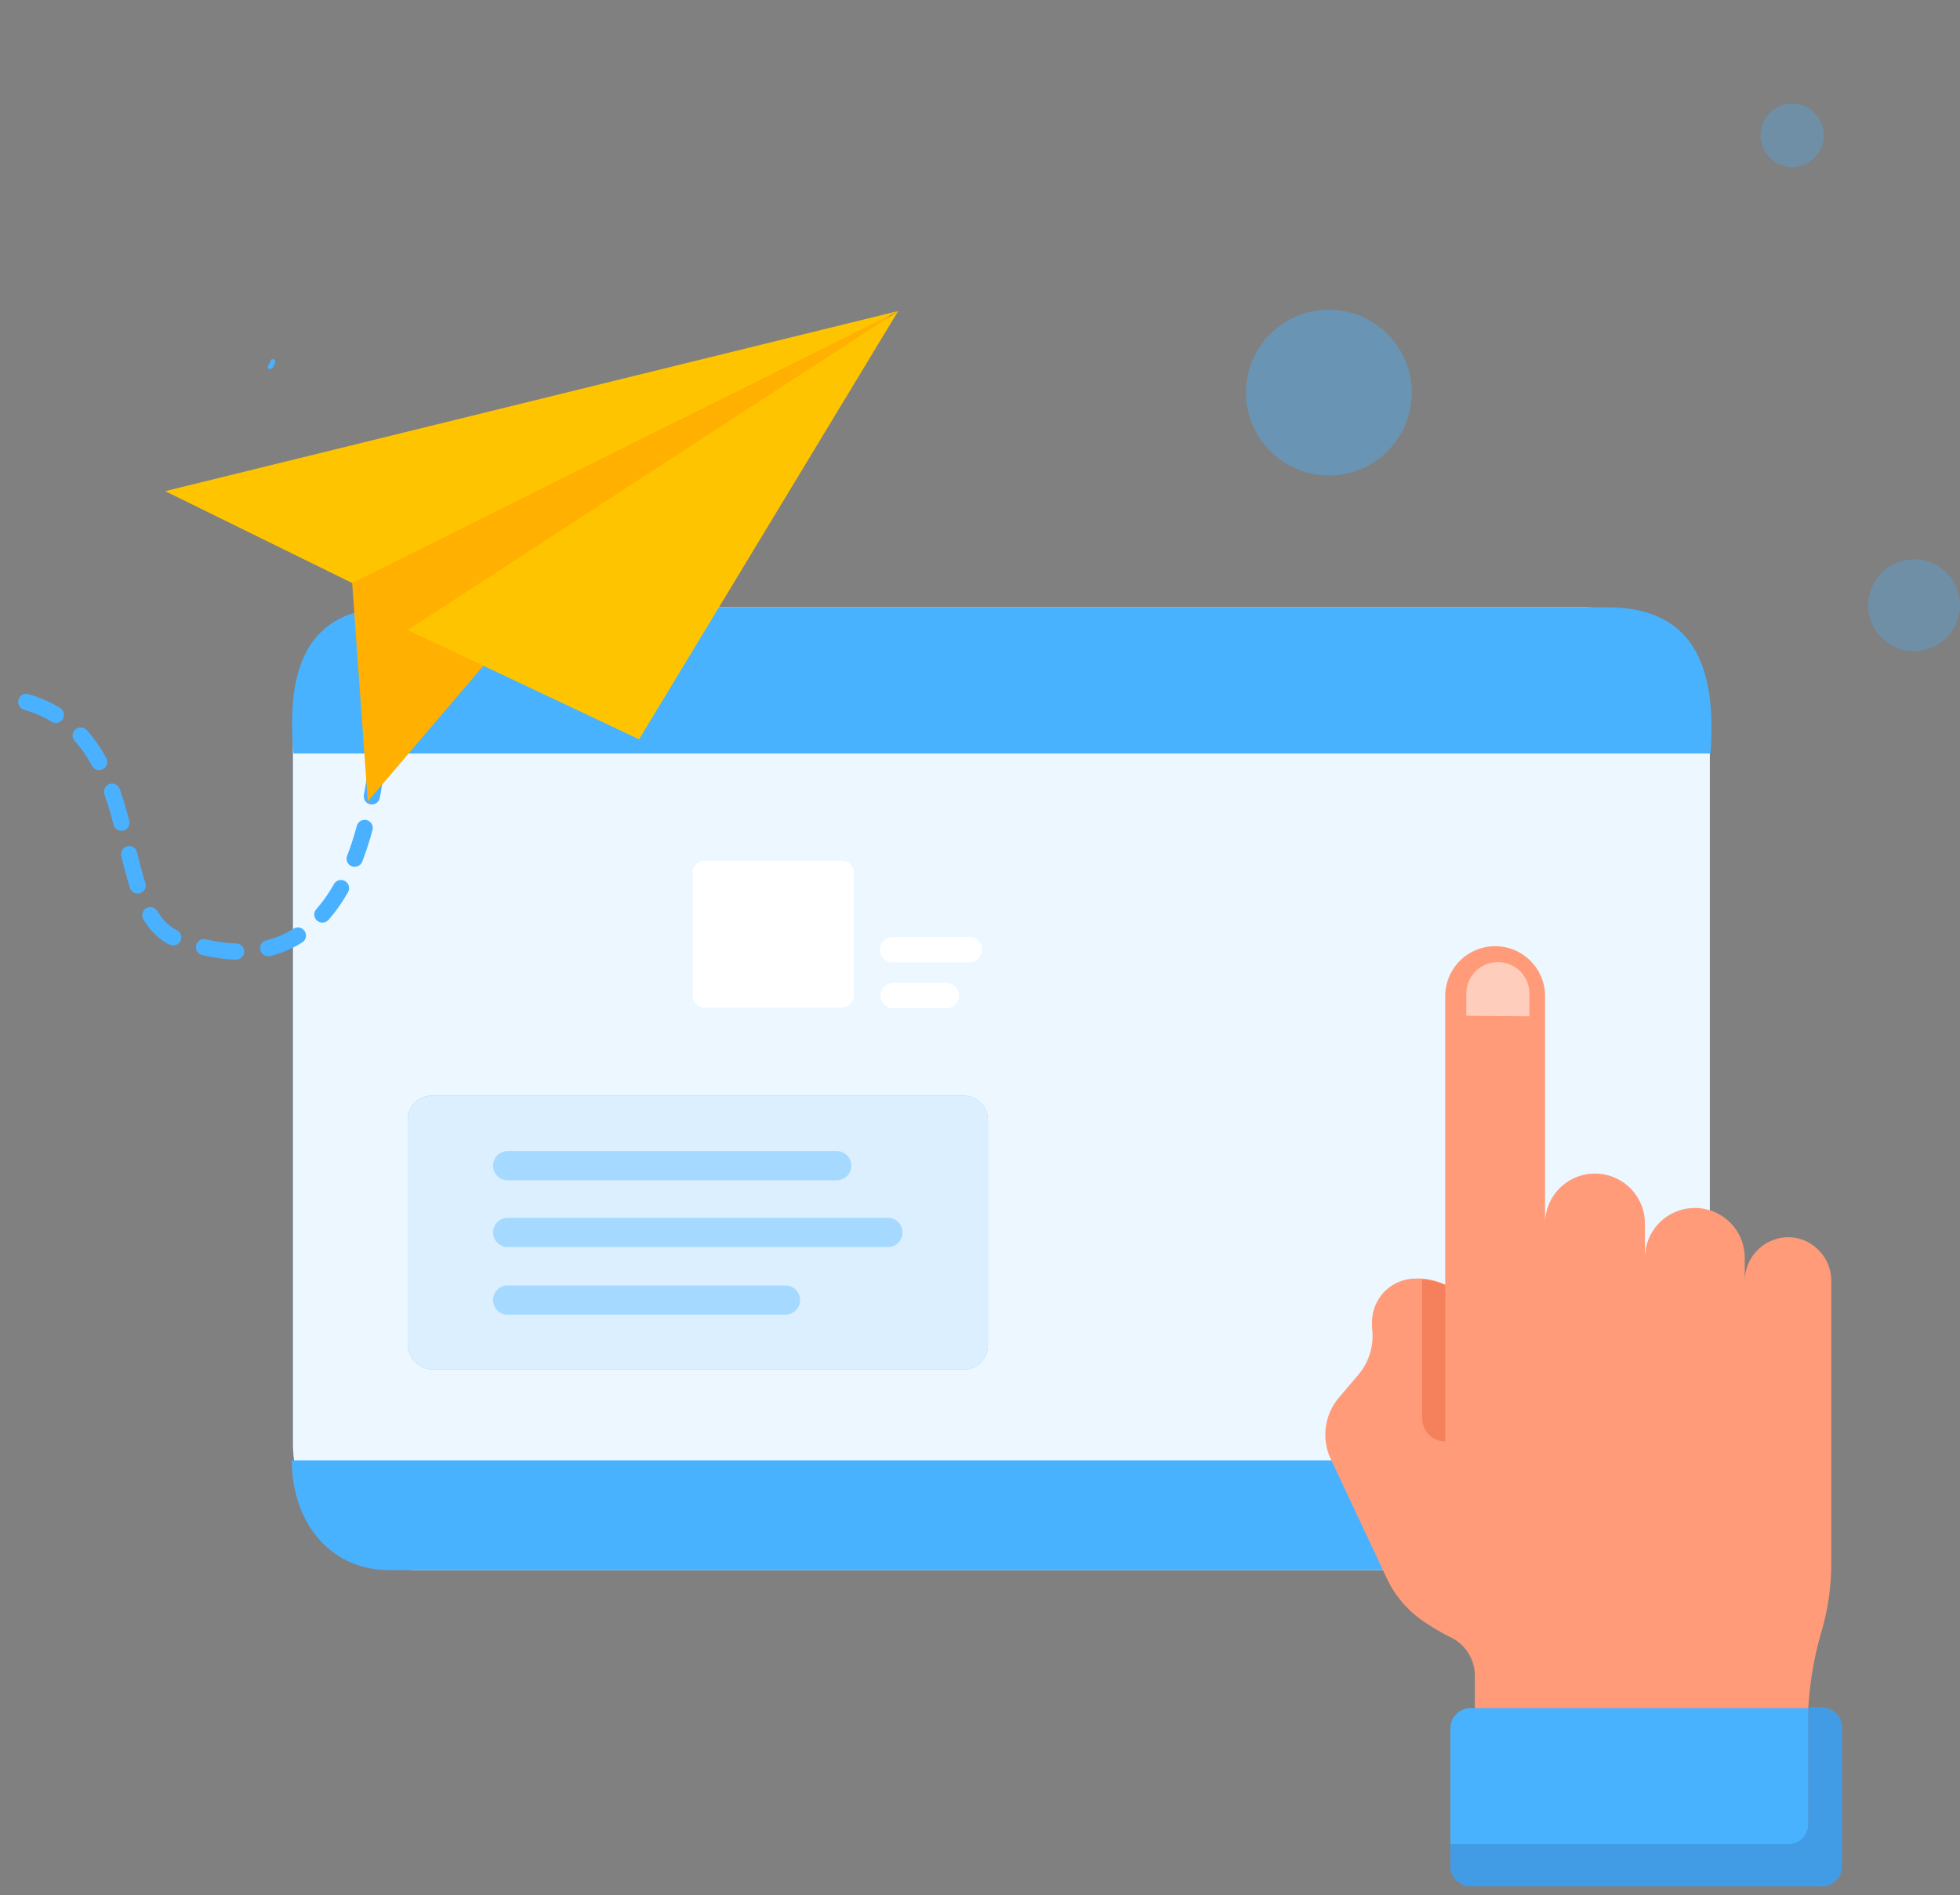
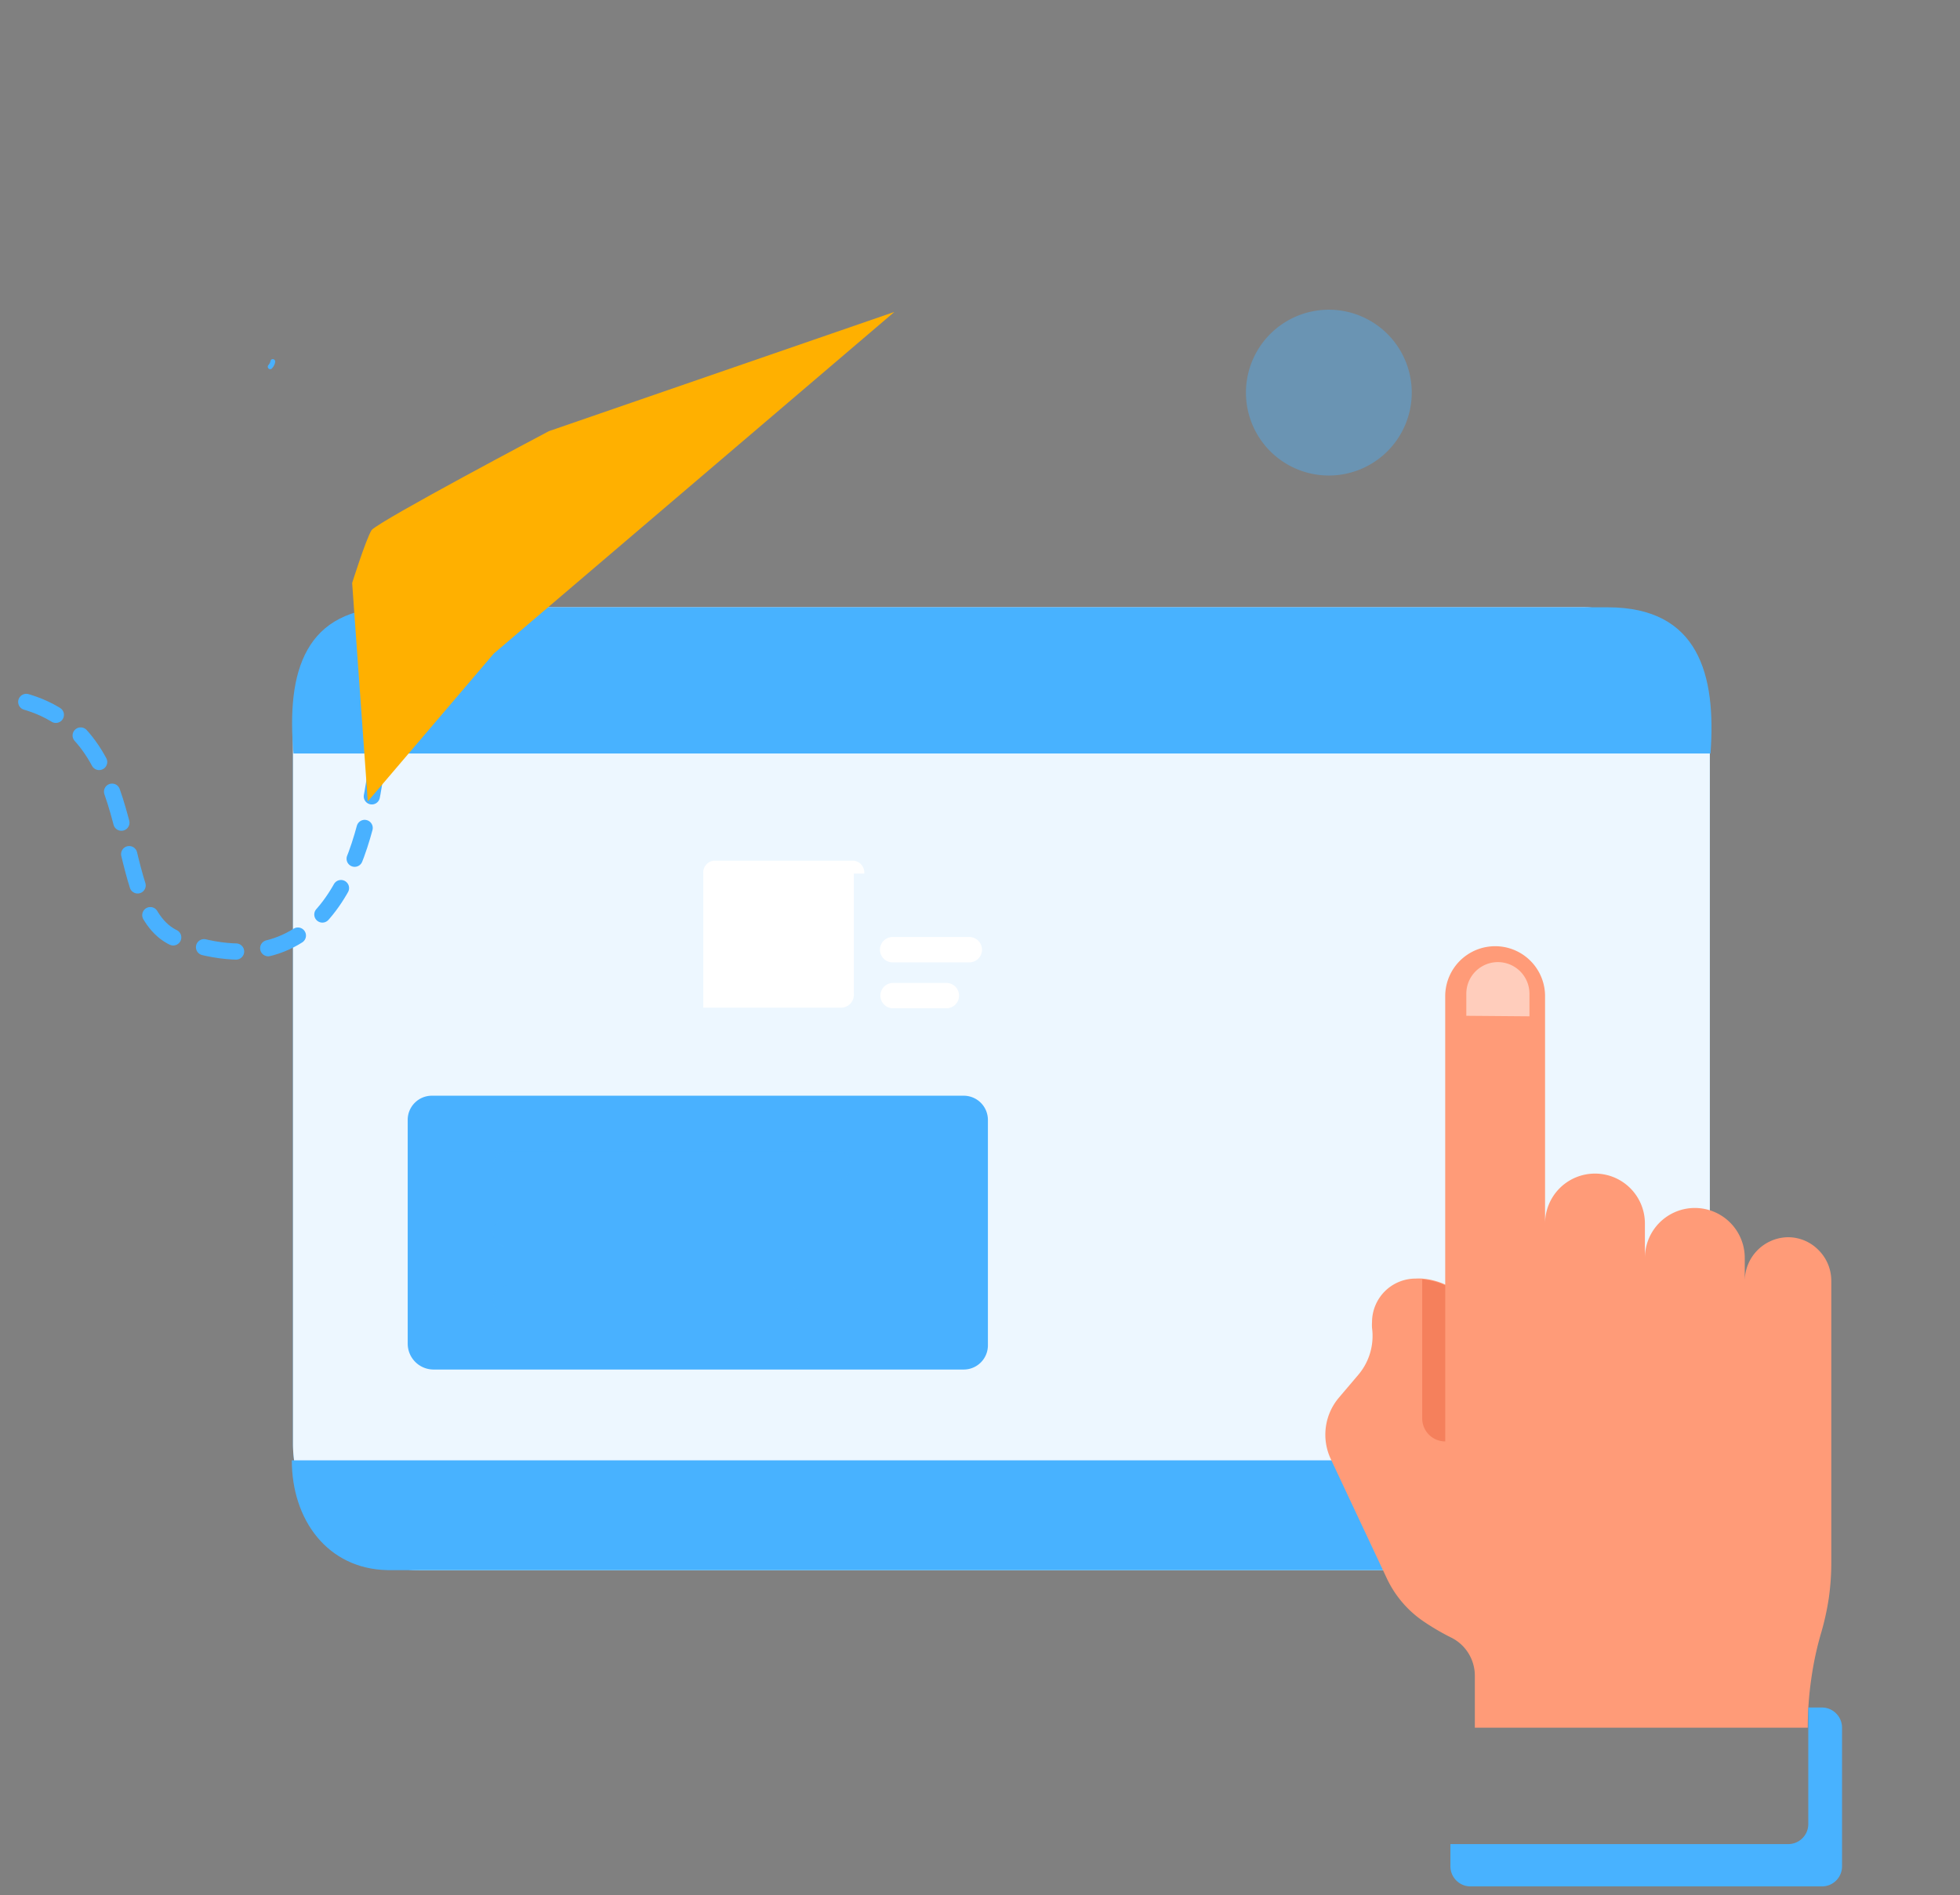
<svg xmlns="http://www.w3.org/2000/svg" width="121" height="117" viewBox="0 0 121 117" fill="none">
  <rect x="0" y="0" width="121" height="117" fill="#808080" stroke="none" />
  <path d="M97.74 37.491H25.904a7.817 7.817 0 0 0-7.817 7.817v43.803c0 4.317 3.5 7.817 7.817 7.817H97.74c4.317 0 7.816-3.5 7.816-7.817V45.308a7.816 7.816 0 0 0-7.817-7.817z" fill="#48B2FF" />
  <path opacity=".9" d="M97.74 37.491H25.904a7.817 7.817 0 0 0-7.817 7.817v43.803c0 4.317 3.5 7.817 7.817 7.817H97.74c4.317 0 7.816-3.5 7.816-7.817V45.308a7.816 7.816 0 0 0-7.817-7.817z" fill="#fff" />
  <path d="M105.597 46.514c.36-4.87-.734-9.023-6.34-9.023H24.363c-5.59 0-6.683 3.992-6.244 9.023h87.478zM18.015 90.15c0 3.656 2.188 6.698 5.9 6.778H99.77c4.79 0 5.908-3.88 5.788-6.779H18.015z" fill="#48B2FF" />
  <path d="M25.17 69.134v13.813a1.597 1.597 0 0 0 1.596 1.597h32.737a1.493 1.493 0 0 0 1.485-1.493V69.134a1.494 1.494 0 0 0-1.493-1.493H26.663a1.492 1.492 0 0 0-1.494 1.493z" fill="#49B1FF" />
-   <path opacity=".8" d="M25.17 69.135v13.813a1.597 1.597 0 0 0 1.597 1.597h32.736a1.493 1.493 0 0 0 1.486-1.493V69.135a1.492 1.492 0 0 0-1.494-1.493H26.663a1.492 1.492 0 0 0-1.493 1.493z" fill="#fff" />
  <g opacity=".6" fill="#48B2FF">
    <path opacity=".6" d="M51.654 71.059H31.342a.902.902 0 1 0 0 1.804h20.312a.902.902 0 0 0 0-1.804zM48.492 79.353h-17.15a.902.902 0 0 0 0 1.805h17.15a.902.902 0 1 0 0-1.805zM54.816 75.179H31.342a.902.902 0 0 0 0 1.804h23.474a.902.902 0 1 0 0-1.804z" />
  </g>
-   <path d="M52.71 53.931v7.402a.798.798 0 0 1-.71.87h-8.583a.742.742 0 0 1-.647-.798V53.93a.735.735 0 0 1 .647-.798h8.647a.743.743 0 0 1 .647.798zM59.841 57.844h-4.735a.782.782 0 1 0 0 1.565h4.735a.782.782 0 1 0 0-1.565zM58.452 60.679h-3.346a.783.783 0 0 0 0 1.565h3.346a.783.783 0 0 0 0-1.565z" fill="#fff" />
+   <path d="M52.71 53.931v7.402a.798.798 0 0 1-.71.87h-8.583V53.93a.735.735 0 0 1 .647-.798h8.647a.743.743 0 0 1 .647.798zM59.841 57.844h-4.735a.782.782 0 1 0 0 1.565h4.735a.782.782 0 1 0 0-1.565zM58.452 60.679h-3.346a.783.783 0 0 0 0 1.565h3.346a.783.783 0 0 0 0-1.565z" fill="#fff" />
  <path opacity=".4" d="M82.036 29.355a5.118 5.118 0 1 0 0-10.236 5.118 5.118 0 0 0 0 10.236z" fill="#49B2FF" />
  <path d="M23.277 47.187C22.706 51.184 21 61.599 11 58 6.417 56.35 9.482 45.028 1 43.171" stroke="#49B1FF" stroke-linecap="round" stroke-linejoin="round" stroke-dasharray="2 2" />
  <path d="m21.74 35.99.966 13.482 7.778-9.126 24.73-21.09-21.325 7.359s-10.356 5.468-10.948 6.107c-.357.582-1.201 3.268-1.201 3.268z" fill="#FFB000" />
-   <path d="M10.196 30.32 55.45 19.2l-33.71 16.79-11.543-5.67zM39.453 45.64l-14.286-6.748L55.45 19.2 39.453 45.64z" fill="#FFC400" />
-   <path opacity=".3" d="M118.166 40.197a2.834 2.834 0 1 0 0-5.668 2.834 2.834 0 0 0 0 5.668zM110.636 10.312a1.956 1.956 0 1 0 .001-3.913 1.956 1.956 0 0 0-.001 3.913z" fill="#49B2FF" />
  <path d="M113.055 79.058V96.52a15.604 15.604 0 0 1-.152 2.116 16.403 16.403 0 0 1-.447 2.068c-.288.965-.501 1.95-.639 2.946a20.815 20.815 0 0 0-.215 3.003H91.049v-3.194a2.632 2.632 0 0 0-1.517-2.396 14.587 14.587 0 0 1-1.596-.934 6.609 6.609 0 0 1-2.324-2.699l-3.457-7.361a3.537 3.537 0 0 1 .519-3.809l1.173-1.381a3.705 3.705 0 0 0 .855-2.898 2.85 2.85 0 0 1 0-.368A2.69 2.69 0 0 1 87.4 78.93c.133-.008.266-.008.399 0 .491.04.972.163 1.421.368V61.492a3.084 3.084 0 0 1 4.261-2.847 3.081 3.081 0 0 1 1.903 2.847V75.53a3.082 3.082 0 1 1 6.164 0v2.124a3.088 3.088 0 0 1 2.481-3.024 3.082 3.082 0 0 1 3.683 3.024v1.453a2.71 2.71 0 0 1 2.627-2.73 2.634 2.634 0 0 1 1.932.798c.501.5.782 1.177.783 1.884z" fill="#FF9B78" />
  <path opacity=".8" d="M89.222 79.346v9.637a1.42 1.42 0 0 1-1.422-1.43v-8.575c.492.04.973.164 1.422.368z" fill="#F27A55" />
  <path d="M112.473 105.408h-.839v7.186a1.234 1.234 0 0 1-.762 1.151 1.232 1.232 0 0 1-.475.095H89.541v1.373a1.242 1.242 0 0 0 .77 1.146c.15.062.312.093.476.092h21.686a1.234 1.234 0 0 0 1.15-.762c.063-.151.095-.313.095-.476v-8.535a1.251 1.251 0 0 0-.763-1.173 1.25 1.25 0 0 0-.482-.097z" fill="#48B2FF" />
-   <path d="M111.634 112.633v-7.186H90.787a1.244 1.244 0 0 0-1.246 1.246v7.186h20.848a1.248 1.248 0 0 0 .883-.363 1.234 1.234 0 0 0 .362-.883z" fill="#48B2FF" />
-   <path opacity=".17" d="M112.473 105.408h-.839v7.186a1.234 1.234 0 0 1-.762 1.151 1.232 1.232 0 0 1-.475.095H89.541v1.373a1.242 1.242 0 0 0 .77 1.146c.15.062.312.093.476.092h21.686a1.234 1.234 0 0 0 1.15-.762c.063-.151.095-.313.095-.476v-8.535a1.251 1.251 0 0 0-.763-1.173 1.25 1.25 0 0 0-.482-.097z" fill="#223368" />
  <path opacity=".5" d="M94.42 62.74v-1.398a1.948 1.948 0 0 0-3.897 0v1.365l3.896.032z" fill="#fff" />
  <path d="M16.68 22.64c.08-.08.16-.24.16-.32" stroke="#49B1FF" stroke-width=".3" stroke-linecap="round" stroke-linejoin="round" />
</svg>